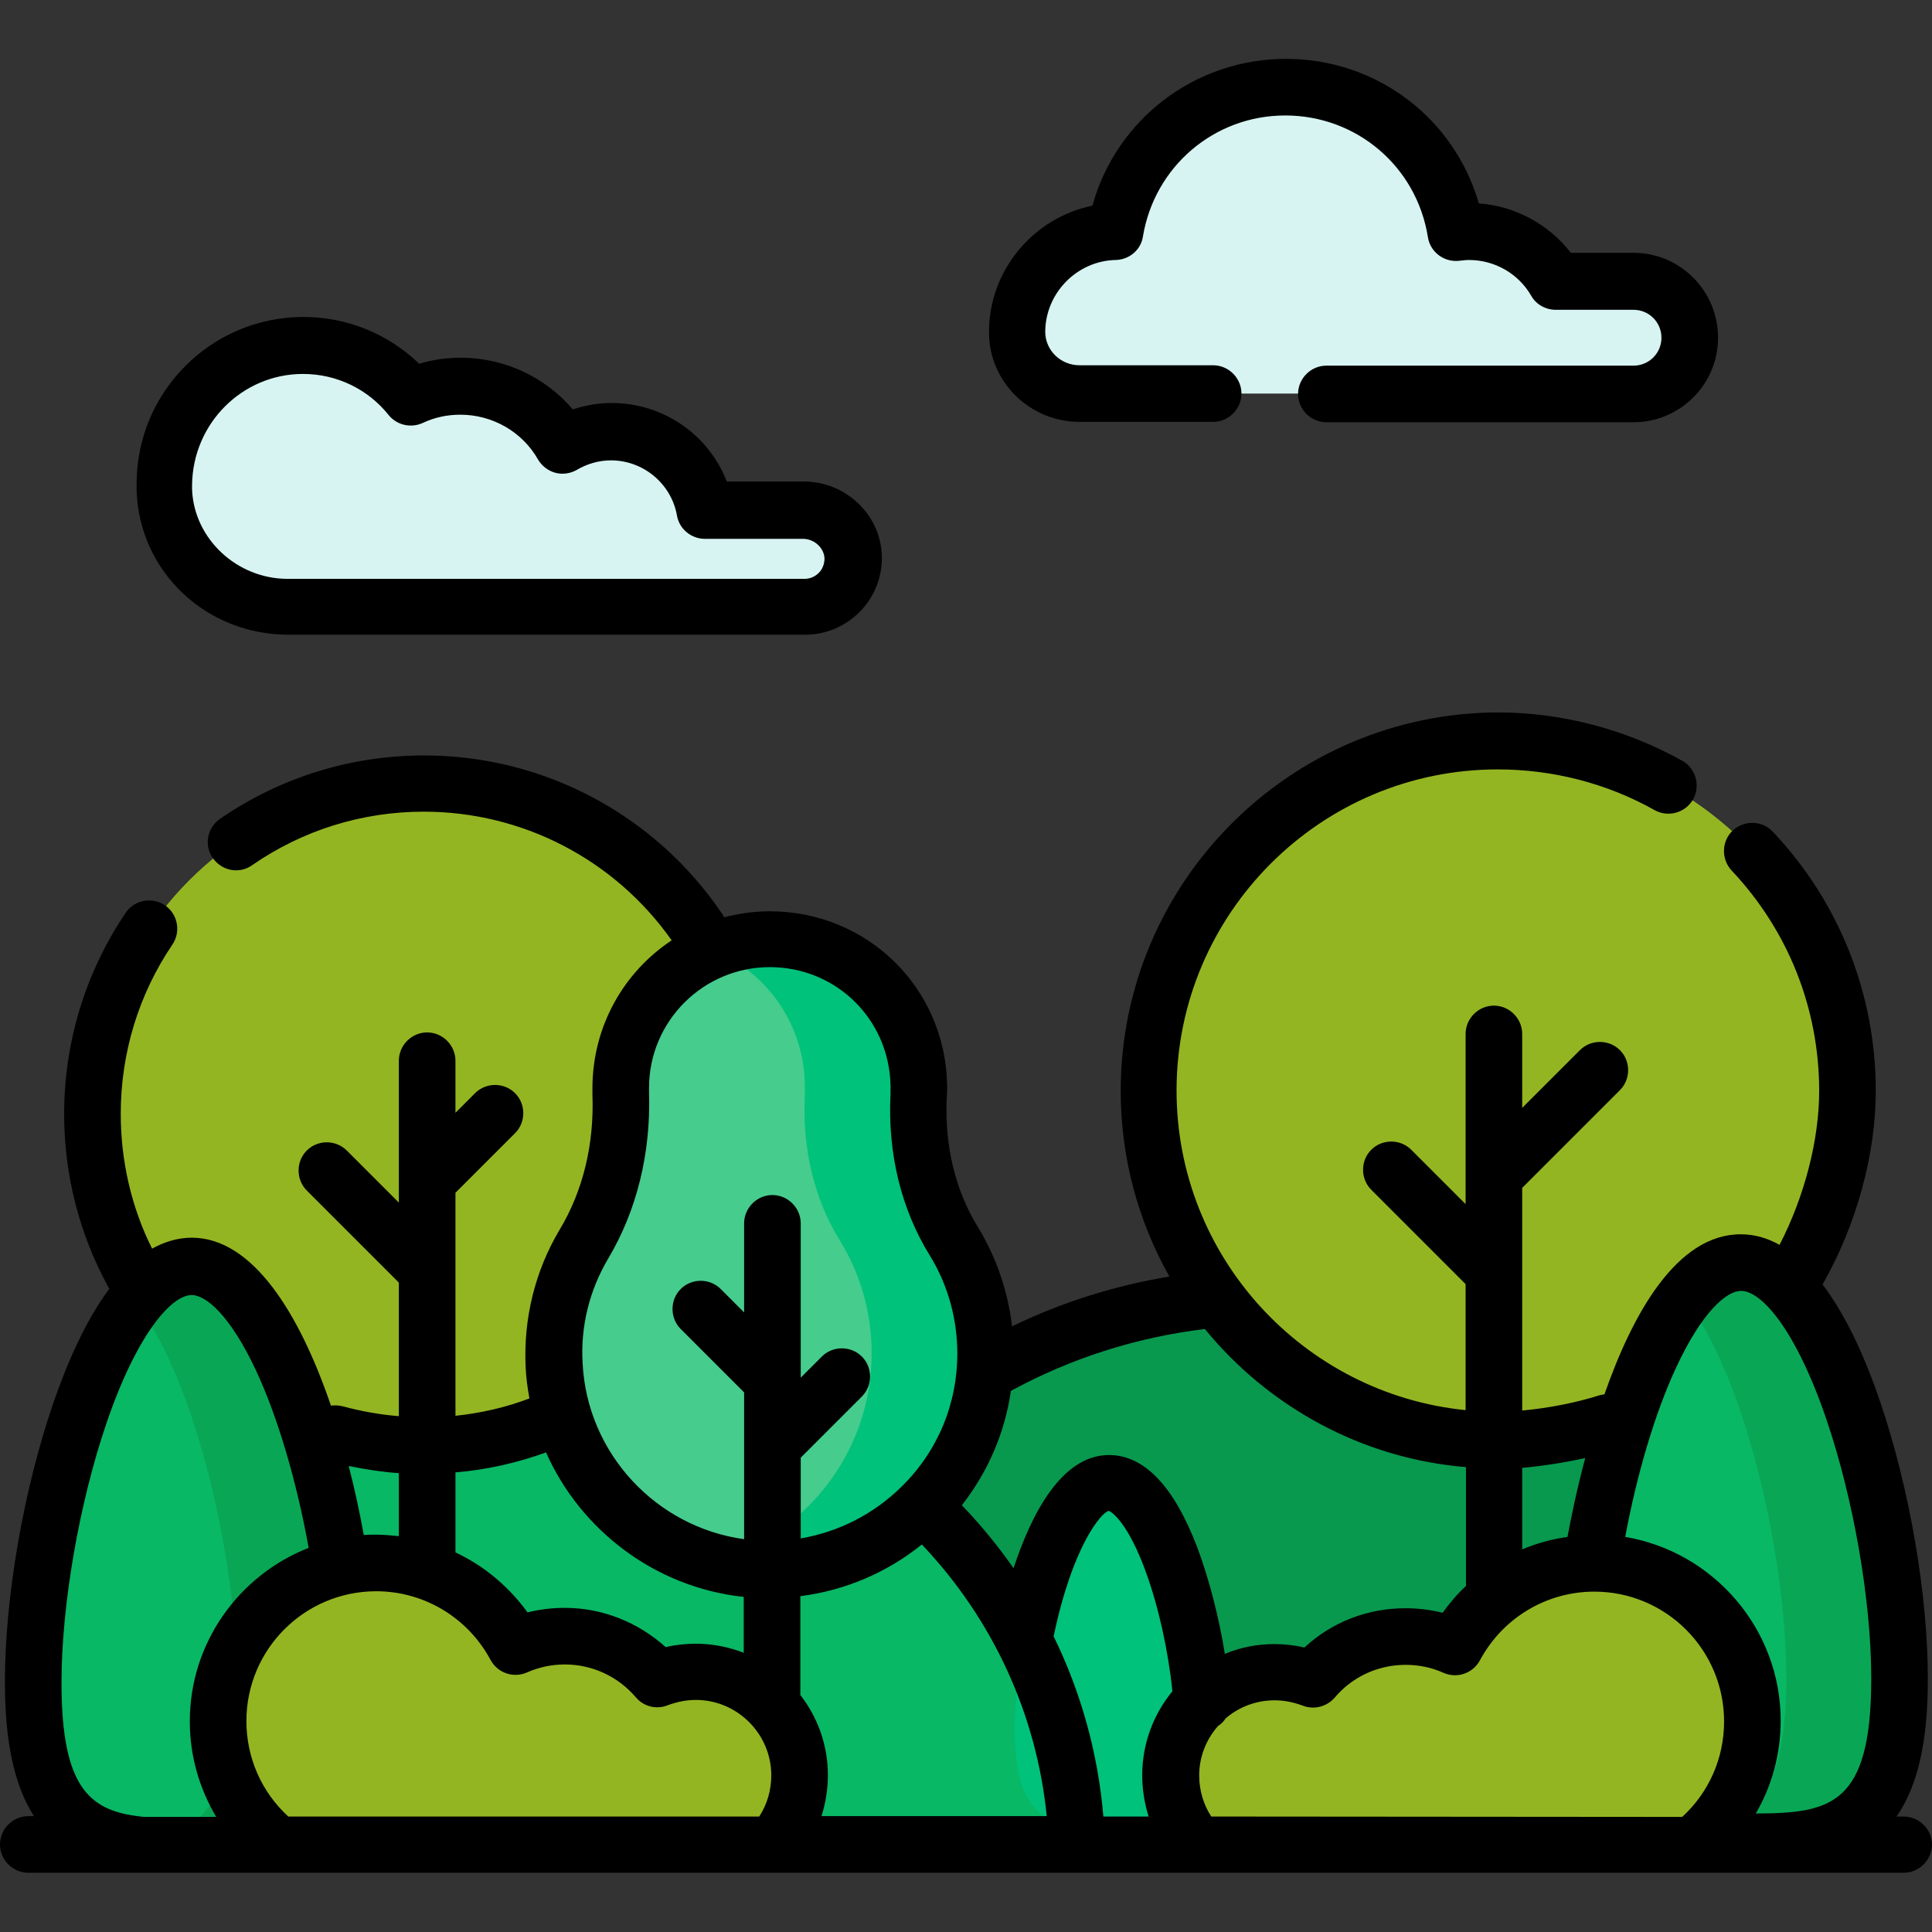
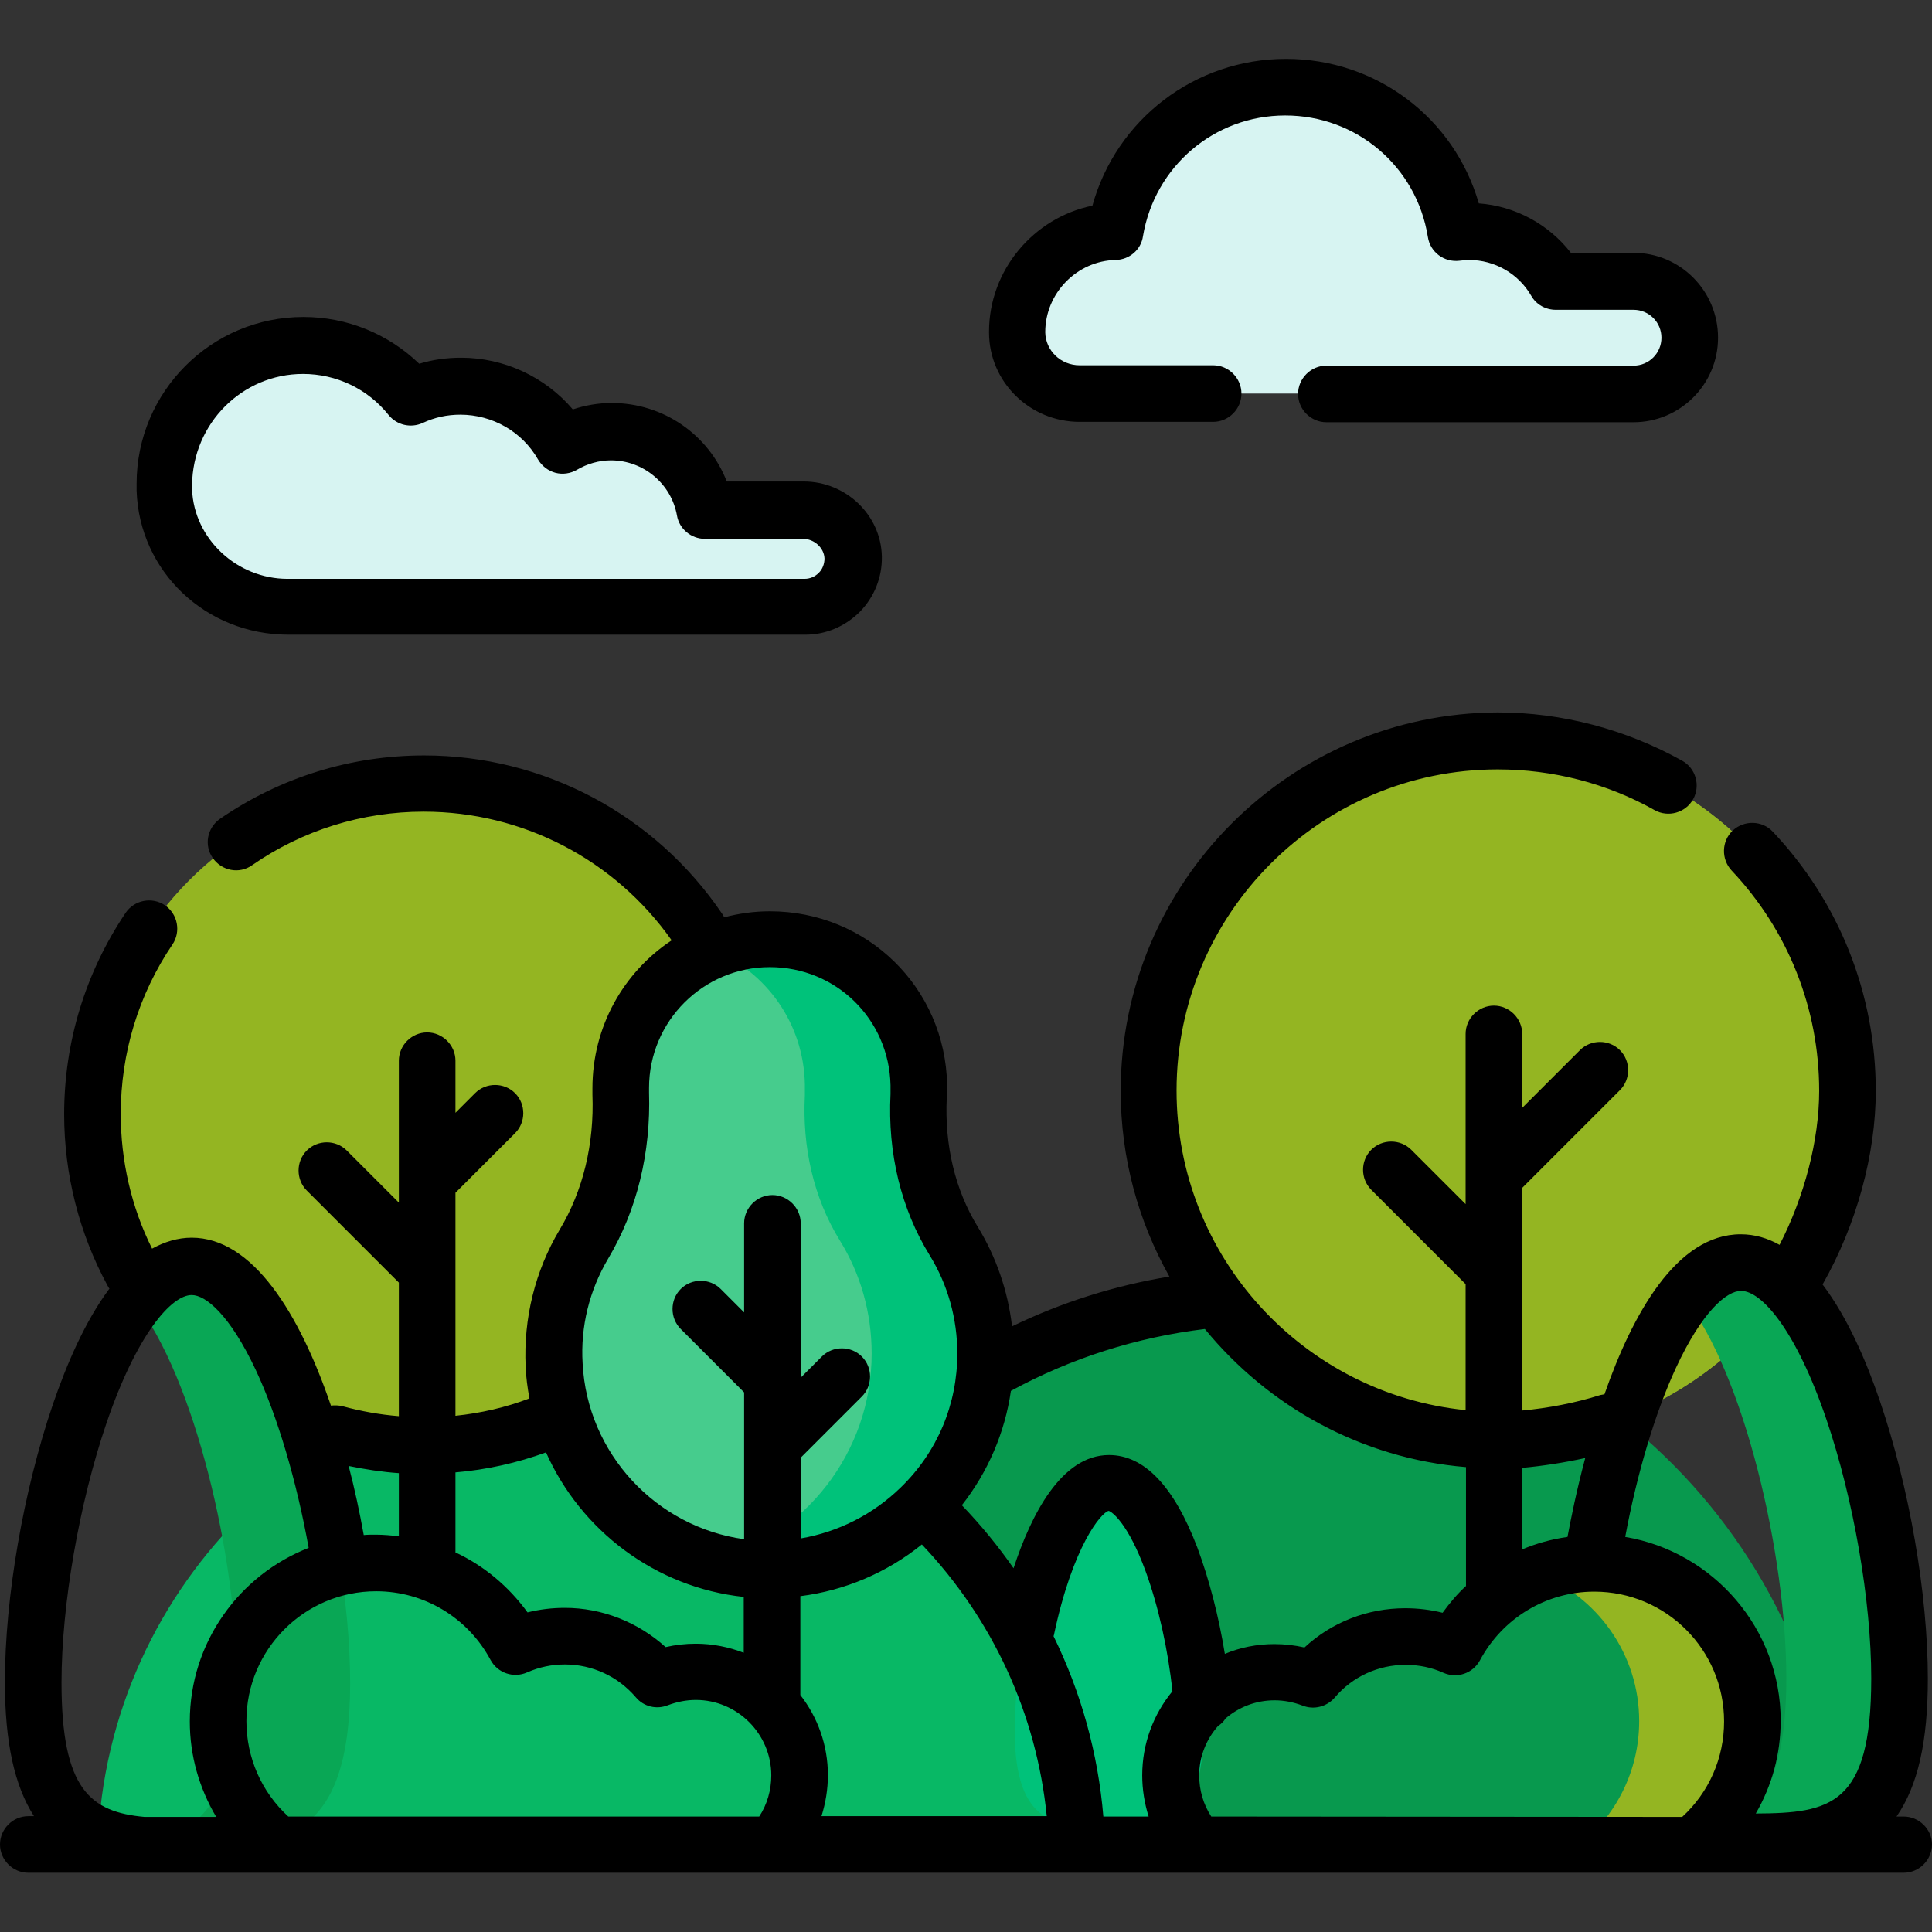
<svg xmlns="http://www.w3.org/2000/svg" version="1.1" id="Capa_1" x="0px" y="0px" viewBox="0 0 512 512" style="enable-background:new 0 0 512 512;" xml:space="preserve">
  <rect x="0" y="0" width="512" height="512" fill="#333333" stroke="none" />
  <style type="text/css">
	.st0{fill:#D7F4F2;}
	.st1{fill:#08994E;}
	.st2{fill:#08B865;}
	.st3{fill:#94B522;}
	.st4{fill:#09A755;}
	.st5{fill:#46CC8D;}
	.st6{fill:#00C27A;}
</style>
  <path class="st0" d="M213,135.2h-26c-2.1-11.8-12.5-20.8-24.9-20.8c-4.7,0-9.1,1.3-12.9,3.5c-5.4-9.3-15.5-15.6-27.1-15.6  c-4.7,0-9.2,1.1-13.2,2.9c-6.7-8.3-17-13.7-28.6-13.7c-20.3,0-36.7,16.4-36.7,36.7c0,0.5,0,1,0,1.5c0.7,17.4,15.4,30.9,32.8,30.9h69  h34.4h33.6c7.1,0,12.9-5.8,12.8-13C226,140.7,220,135.2,213,135.2L213,135.2z" />
  <path class="st0" d="M213,135.2h-26c-2.1-11.8-12.5-20.8-24.9-20.8c-4.7,0-9.1,1.3-12.9,3.5c-5.4-9.3-15.5-15.6-27.1-15.6  c-4.7,0-9.2,1.1-13.2,2.9c-6.7-8.3-17-13.7-28.6-13.7c-15.3,0-28.5,9.4-34,22.8c4.3-1.8,9-2.8,14-2.8c7.7,0,14.8,2.4,20.7,6.4  c5.2,3.6,11.5,5.2,17.9,4.5c1.1-0.1,2.2-0.2,3.3-0.2c7.4,0,14.3,2.6,19.7,6.9c5.1,4.1,11.5,5.8,18,5.3c0.8-0.1,1.5-0.1,2.3-0.1  c8.4,0,15.9,4.1,20.5,10.5c4.8,6.6,12.7,10.3,20.8,10.3h9.6c4.4,0,8.4,2.2,10.8,5.5h9.6c7.1,0,12.9-5.8,12.8-13  C226,140.7,220,135.2,213,135.2z" />
  <path class="st1" d="M487.1,488.9c-2.9-80.8-69.3-145.3-150.8-145.3s-147.8,64.6-150.8,145.3L487.1,488.9z" />
  <path class="st2" d="M285.4,488.9c-2.5-69.5-59.7-125.1-129.8-125.1S28.4,419.4,25.9,488.9H285.4z" />
  <circle class="st3" cx="112.3" cy="295.3" r="87.8" />
  <path class="st3" d="M112.3,207.6c-5.1,0-10.1,0.4-15,1.3C138.6,216,170,252,170,295.3s-31.4,79.4-72.8,86.5c4.9,0.8,9.9,1.3,15,1.3  c48.5,0,87.8-39.3,87.8-87.8S160.7,207.6,112.3,207.6L112.3,207.6z" />
-   <path class="st2" d="M92.8,445.9c0,42.7-18.8,43.3-42,43.3s-42-0.6-42-43.3c0-42.7,18.8-110.3,42-110.3S92.8,403.1,92.8,445.9z" />
  <path class="st4" d="M50.8,335.6c-5.3,0-10.3,3.5-15,9.4c15.8,20.1,27,67.9,27,100.9s-11.2,40.9-27,42.8c4.7,0.6,9.7,0.6,15,0.6  c23.2,0,42-0.6,42-43.3S74,335.6,50.8,335.6L50.8,335.6z" />
  <path class="st5" d="M243.4,290.4c0-1,0.1-1.9,0-2.9c-0.5-21.6-17.9-38.7-39.5-38.7c-21.8,0-39.5,17.7-39.5,39.5c0,0.5,0,1,0,1.4  c0.5,14-2.6,27.9-9.7,39.9c-5.5,9.3-8.5,20.3-7.9,32.1c1.5,29.7,26,53.5,55.7,54.2c32.2,0.8,58.6-25.1,58.6-57.2  c0-11-3.1-21.2-8.4-29.9C245.6,317.4,242.7,303.9,243.4,290.4z" />
  <path class="st6" d="M252.6,328.9c-7.1-11.5-10-25-9.3-38.5c0-1,0.1-1.9,0-2.9c-0.5-21.6-17.9-38.7-39.5-38.7  c-5.3,0-10.3,1-14.9,2.9c14.1,5.8,24.1,19.4,24.4,35.7c0,1,0,1.9,0,2.9c-0.7,13.5,2.2,27,9.3,38.5c5.4,8.7,8.4,19,8.4,29.9  c0,26.4-17.9,48.6-42.2,55.2c4.4,1.2,8.9,1.9,13.6,2c32.2,0.8,58.6-25.1,58.6-57.2C261.1,347.9,258,337.6,252.6,328.9L252.6,328.9z" />
-   <path class="st3" d="M184.5,443.1c-3.6,0-7,0.7-10.2,2c-5.9-7-14.7-11.4-24.6-11.4c-4.7,0-9.1,1-13.1,2.8c-7-13.2-21-22.2-37-22.2  c-23.1,0-41.9,18.8-41.9,41.9c0,13.3,6.2,25.1,15.8,32.8h131.2c4.4-4.9,7.1-11.3,7.1-18.4C211.9,455.3,199.6,443.1,184.5,443.1  L184.5,443.1z" />
  <ellipse class="st3" cx="397" cy="289.1" rx="92.6" ry="92.6" />
  <path class="st3" d="M397.1,196.5c-5.1,0-10.1,0.4-15,1.2c44,7.2,77.6,45.3,77.6,91.4c0,46-33.6,84.2-77.6,91.4  c4.9,0.8,9.9,1.2,15,1.2c51.1,0,92.6-41.5,92.6-92.6C489.7,238,448.2,196.5,397.1,196.5z" />
-   <path class="st2" d="M419.4,444.9c0,42.7,18.8,43.3,42,43.3s42-0.6,42-43.3c0-42.7-18.8-110.3-42-110.3S419.4,402.1,419.4,444.9z" />
  <path class="st4" d="M461.4,334.6c-5.3,0-10.3,3.5-15,9.4c15.8,20.1,27,67.9,27,100.9s-11.2,40.9-27,42.8c4.7,0.6,9.7,0.6,15,0.6  c23.2,0,42-0.6,42-43.3S484.6,334.6,461.4,334.6z" />
  <path class="st6" d="M268.9,458.5c0,25.4,11.2,25.8,25,25.8s25-0.4,25-25.8s-11.2-65.6-25-65.6S268.9,433.1,268.9,458.5z" />
-   <path class="st3" d="M337.7,443.1c3.6,0,7,0.7,10.2,2c5.9-7,14.7-11.4,24.5-11.4c4.7,0,9.1,1,13.1,2.8c7-13.2,21-22.2,37-22.2  c23.1,0,41.9,18.8,41.9,41.9c0,13.3-6.2,25.1-15.8,32.8H317.3c-4.4-4.9-7.1-11.3-7.1-18.4C310.3,455.3,322.6,443.1,337.7,443.1  L337.7,443.1z" />
  <path class="st3" d="M422.5,414.2c-5.3,0-10.3,1-15,2.8c15.7,6,26.9,21.3,26.9,39.1c0,13.3-6.2,25.1-15.8,32.8h30  c9.6-7.7,15.8-19.5,15.8-32.8C464.4,433,445.6,414.2,422.5,414.2L422.5,414.2z" />
  <path class="st0" d="M432.9,74.5h-20.6c-4.6-7.9-13.2-13.2-23-13.2c-1.2,0-2.3,0.1-3.4,0.2c-3.5-21.8-22.4-38.5-45.2-38.5  c-22.7,0-41.6,16.6-45.1,38.3c-14.5,0.3-26.1,12.1-26.1,26.6c0,0.1,0,0.1,0,0.2c0.1,9,7.6,16.2,16.6,16.2h67.4h56.9h22.6  c8.2,0,14.9-6.7,14.9-14.9C447.8,81.2,441.1,74.5,432.9,74.5L432.9,74.5z" />
  <path class="st0" d="M432.5,74.5h-20.1c-4.6-7.9-13.2-13.2-23-13.2c-1.2,0-2.3,0.1-3.4,0.2c-3.5-21.8-22.4-38.5-45.2-38.5  c-17.8,0-33.2,10.2-40.8,25c6.2-3.2,13.3-5,20.8-5c21.6,0,39.7,15,44.5,35.2c0.4,1.8,2.1,3.1,4,3h0c9.1,0,17.1,4.5,21.9,11.5  c0.8,1.1,2,1.7,3.3,1.7h18.4c6.4,0,11.9,4.1,14,9.8h6c8.5,0,15.3-7.1,14.9-15.6C447.4,80.7,440.5,74.5,432.5,74.5L432.5,74.5z" />
  <path d="M504.5,481.4h-1.9c5.7-8.2,8.3-20,8.3-36.5c0-22.5-4.9-50.7-12.7-73.6c-3.6-10.6-8.6-22.2-15.2-30.9  c9-15.8,14.1-34.5,14.1-51.3c0-25.7-9.7-50.1-27.3-68.7c-2.8-3-7.6-3.1-10.6-0.3c-3,2.8-3.1,7.6-0.3,10.6  c15,15.9,23.2,36.6,23.2,58.4c0,13-3.9,28-10.5,40.8c-3.2-1.8-6.6-2.8-10.3-2.8c-17,0-28.7,21.2-36.1,42.4c-0.4,0.1-0.7,0.1-1.1,0.2  c-6.6,2.1-14,3.5-20.7,4.1v-59l25.9-25.9c2.9-2.9,2.9-7.7,0-10.6c-2.9-2.9-7.7-2.9-10.6,0l-15.3,15.3V274c0-4.1-3.4-7.5-7.5-7.5  s-7.5,3.4-7.5,7.5v45.1l-14.4-14.4c-2.9-2.9-7.7-2.9-10.6,0c-2.9,2.9-2.9,7.7,0,10.6l25,25v33.4c-42.9-4.3-76.6-40.6-76.6-84.7  c0-46.9,38.2-85.1,85.1-85.1c14.6,0,29,3.7,41.6,10.8c3.6,2,8.2,0.7,10.2-2.9s0.7-8.2-2.9-10.2c-14.9-8.3-31.8-12.8-48.9-12.8  C341.9,189,297,233.9,297,289.1c0,17.9,4.7,34.6,12.9,49.2c-14.5,2.4-28.5,6.8-41.7,13.2c-1.1-9.4-4.2-18.4-9.1-26.4  c-6-9.8-8.8-21.6-8.2-34.2c0.1-1.1,0.1-2.3,0.1-3.4c-0.5-25.8-21.2-46-47-46c-4.2,0-8.3,0.6-12.1,1.6c-0.1-0.3-0.3-0.6-0.5-0.9  c-17.8-26.3-47.3-42-79-42c-19.4,0-38.1,5.8-54.1,16.8c-3.4,2.4-4.3,7-1.9,10.4c2.4,3.4,7,4.3,10.4,1.9  c13.4-9.3,29.2-14.2,45.5-14.2c26.2,0,50.6,12.7,65.7,34.1c-12.7,8.4-21,22.8-21,39.2c0,0.6,0,1.1,0,1.7c0.5,13.1-2.5,25.5-8.7,35.8  c-6.5,10.9-9.6,23.5-9,36.3c0.1,2.8,0.5,5.6,1,8.4c-6.3,2.4-12.9,3.9-19.6,4.6v-59.1l15.8-15.8c2.9-2.9,2.9-7.7,0-10.6  c-2.9-2.9-7.7-2.9-10.6,0l-5.2,5.2v-13.8c0-4.1-3.4-7.5-7.5-7.5s-7.5,3.4-7.5,7.5v37.6l-13.8-13.8c-2.9-2.9-7.7-2.9-10.6,0  s-2.9,7.7,0,10.6l24.4,24.4v35.4c-5-0.4-10-1.3-14.8-2.6c-1.1-0.3-2.2-0.3-3.2-0.2c-8.4-24.6-20.8-44.5-36.9-44.5  c-3.7,0-7.2,1.1-10.5,2.9c-5.5-11-8.3-23.3-8.3-35.7c0-16.1,4.7-31.6,13.7-44.9c2.3-3.4,1.4-8.1-2-10.4c-3.4-2.3-8.1-1.4-10.4,2  C22.6,257.8,17,276.2,17,295.3c0,15.9,4,31.6,11.5,45.4c0.2,0.3,0.3,0.6,0.5,0.8c-6.5,8.7-11.4,20.2-15,30.7  c-7.8,22.9-12.7,51.1-12.7,73.6c0,15.8,2.5,27.4,7.7,35.5H7.5c-4.1,0-7.5,3.4-7.5,7.5s3.4,7.5,7.5,7.5h497c4.1,0,7.5-3.4,7.5-7.5  C512,484.8,508.6,481.4,504.5,481.4L504.5,481.4z M444.1,362.6c7-15.1,13.5-20.5,17.3-20.5c5.5,0,14.6,10.5,22.6,34  c7.2,21.1,11.9,48.1,11.9,68.7c0,33.7-10.8,35.7-30.6,35.8c4.3-7.4,6.6-15.8,6.6-24.6c0-24.4-17.9-44.8-41.2-48.7  C433.8,390.6,438.6,374.5,444.1,362.6L444.1,362.6z M420.1,386.4c-2.3,8.6-3.8,16.1-4.7,20.9c-4.2,0.6-8.2,1.7-12,3.3v-21.6  C408.9,388.5,414.6,387.6,420.1,386.4z M388.5,388.8v31.5c-2.3,2.1-4.3,4.5-6.2,7.1c-3.2-0.8-6.5-1.2-9.9-1.2  c-10,0-19.5,3.7-26.7,10.4c-2.6-0.6-5.3-0.9-8-0.9c-4.6,0-9.1,0.9-13.1,2.6c-1.6-9.9-4.2-19.9-7.3-28.2  c-6.2-16.3-14.1-24.5-23.4-24.5c-12.7,0-20.7,16-25.3,30c-4.1-5.9-8.7-11.5-13.7-16.7c6.9-8.8,11.4-19.2,13-30.3  c16-8.7,33.3-14.2,51.4-16.4C336,372.6,360.6,386.5,388.5,388.8L388.5,388.8z M212.1,449.2V423c11.8-1.5,22.9-6.2,32.2-13.7  c18.8,19.8,30.4,45,33.1,72h-59.7c1.1-3.5,1.7-7.1,1.7-10.9C219.4,462.5,216.7,455.1,212.1,449.2z M279.2,433.6  c0-0.1,0.1-0.2,0.1-0.3c5-23.7,12.6-32.5,14.5-32.9c0.9,0.2,5.2,3.4,9.8,16c3.4,9.3,6,21,7.1,31.8c-5,6.1-8,13.8-8,22.3  c0,3.7,0.6,7.4,1.7,10.9h-12C291,464.7,286.5,448.5,279.2,433.6z M161.2,333.5c7.6-12.8,11.3-28,10.8-44c0-0.4,0-0.8,0-1.2  c0-17.7,14.4-32,32-32c17.6,0,31.6,13.8,32,31.3c0,0.8,0,1.6,0,2.3v0c-0.8,15.7,2.8,30.5,10.4,42.8c4.8,7.8,7.3,16.8,7.3,26  c0,13.5-5.3,26.1-15,35.5c-7.4,7.2-16.6,11.8-26.5,13.5v-21.4l16.2-16.2c2.9-2.9,2.9-7.7,0-10.6c-2.9-2.9-7.7-2.9-10.6,0l-5.6,5.6  v-40.9c0-4.1-3.4-7.5-7.5-7.5s-7.5,3.4-7.5,7.5v23.6l-6.2-6.2c-2.9-2.9-7.7-2.9-10.6,0c-2.9,2.9-2.9,7.7,0,10.6l16.8,16.8v38.9  c-23.3-3.2-41.6-22.7-42.8-46.6C153.8,351.6,156.2,341.9,161.2,333.5L161.2,333.5z M144.7,384.9c9.2,20.7,29,35.8,52.4,38.3v14.8  c-3.9-1.5-8.2-2.4-12.7-2.4c-2.7,0-5.4,0.3-8,0.9c-7.3-6.6-16.8-10.4-26.7-10.4c-3.4,0-6.7,0.4-9.9,1.2c-5-6.9-11.6-12.4-19.1-15.9  v-21.2C129,389.5,137,387.7,144.7,384.9z M105.7,390.4v16.7c-2-0.2-4-0.4-6.1-0.4c-1.1,0-2.2,0-3.2,0.1c-1.1-6.1-2.4-12.2-4-18.3  C96.8,389.4,101.3,390.1,105.7,390.4z M16.3,445.9c0-20.6,4.7-47.6,11.9-68.7c8-23.5,17.2-34,22.6-34c3.7,0,10.1,5.2,17,19.9  c5.8,12.4,10.8,29.4,14,47.1c-18.4,7.2-31.5,25.1-31.5,46c0,9.1,2.5,17.7,7,25.3h-19C24,480.2,16.3,474.3,16.3,445.9L16.3,445.9z   M76.4,481.4c-7.1-6.5-11.1-15.6-11.1-25.3c0-19,15.4-34.4,34.4-34.4c12.7,0,24.3,7,30.3,18.2c1.9,3.5,6.1,4.9,9.7,3.3  c3.2-1.4,6.5-2.1,10-2.1c7.3,0,14.1,3.2,18.8,8.7c2.1,2.5,5.5,3.3,8.5,2.1c2.4-0.9,4.9-1.4,7.4-1.4c11,0,20,9,20,20  c0,3.9-1.1,7.7-3.2,10.9L76.4,481.4L76.4,481.4z M321,481.4c-2.1-3.2-3.2-7-3.2-10.9c0-5,1.9-9.6,5-13.1c0.8-0.5,1.5-1.2,2-2  c3.5-3,8-4.8,13-4.8c2.5,0,5,0.5,7.4,1.4c3,1.2,6.4,0.3,8.5-2.1c4.7-5.6,11.6-8.7,18.8-8.7c3.5,0,6.9,0.7,10,2.1  c3.6,1.6,7.8,0.2,9.7-3.3c6-11.2,17.6-18.2,30.3-18.2c19,0,34.4,15.4,34.4,34.4c0,9.7-4,18.8-11.1,25.3L321,481.4L321,481.4z" />
  <path d="M76.4,168.2h137c5.5,0,10.6-2.2,14.5-6.1c3.8-3.9,5.9-9.1,5.8-14.6c-0.2-11-9.5-19.9-20.7-19.9h-20.4  c-4.8-12.4-16.8-20.8-30.5-20.8c-3.5,0-7,0.6-10.3,1.7c-7.3-8.6-18.2-13.7-29.6-13.7c-3.8,0-7.5,0.5-11.1,1.6  c-8.2-7.9-19.1-12.4-30.7-12.4c-24.4,0-44.2,19.8-44.2,44.2c0,0.6,0,1.2,0,1.8C36.9,151.5,54.6,168.2,76.4,168.2L76.4,168.2z   M80.3,99.1c8.9,0,17.2,4,22.7,10.9c2.2,2.7,5.9,3.5,9,2.1c3.2-1.5,6.5-2.2,10-2.2c8.5,0,16.4,4.5,20.6,11.9c1,1.7,2.7,3,4.6,3.5  c1.9,0.5,4,0.2,5.7-0.8c2.7-1.6,5.9-2.5,9-2.5c8.6,0,16,6.2,17.5,14.6c0.6,3.6,3.8,6.2,7.4,6.2h26c3,0,5.6,2.4,5.7,5.2  c0,1.4-0.5,2.8-1.5,3.8c-1,1-2.3,1.6-3.8,1.6h-137c-13.4,0-24.8-10.6-25.3-23.7c0-0.4,0-0.8,0-1.2C51.1,112.2,64.2,99.1,80.3,99.1  L80.3,99.1z" />
  <path d="M286.1,111.8h35.4c4.1,0,7.5-3.4,7.5-7.5s-3.4-7.5-7.5-7.5h-35.4c-5,0-9-3.9-9.1-8.7l0-0.1c0-10.3,8.4-18.9,18.7-19.1  c3.6-0.1,6.7-2.7,7.2-6.3c3.1-18.5,18.9-32,37.7-32c18.9,0,34.8,13.5,37.8,32.2c0.6,4,4.3,6.8,8.4,6.3c1-0.1,1.7-0.2,2.5-0.2  c6.8,0,13.1,3.6,16.5,9.5c1.3,2.3,3.8,3.7,6.5,3.7h20.6c4.1,0,7.4,3.3,7.4,7.4c0,4.1-3.3,7.4-7.4,7.4h-81.4c-4.1,0-7.5,3.4-7.5,7.5  s3.4,7.5,7.5,7.5h81.4c12.3,0,22.4-10,22.4-22.4S445.3,67,432.9,67h-16.6c-5.9-7.6-14.8-12.4-24.4-13.1  c-6.5-22.6-27.1-38.3-51.1-38.3c-24.2,0-45,16.1-51.3,38.9c-15.6,3.2-27.4,17.1-27.4,33.4l0,0.2  C262.1,101.2,272.9,111.8,286.1,111.8L286.1,111.8z" />
</svg>